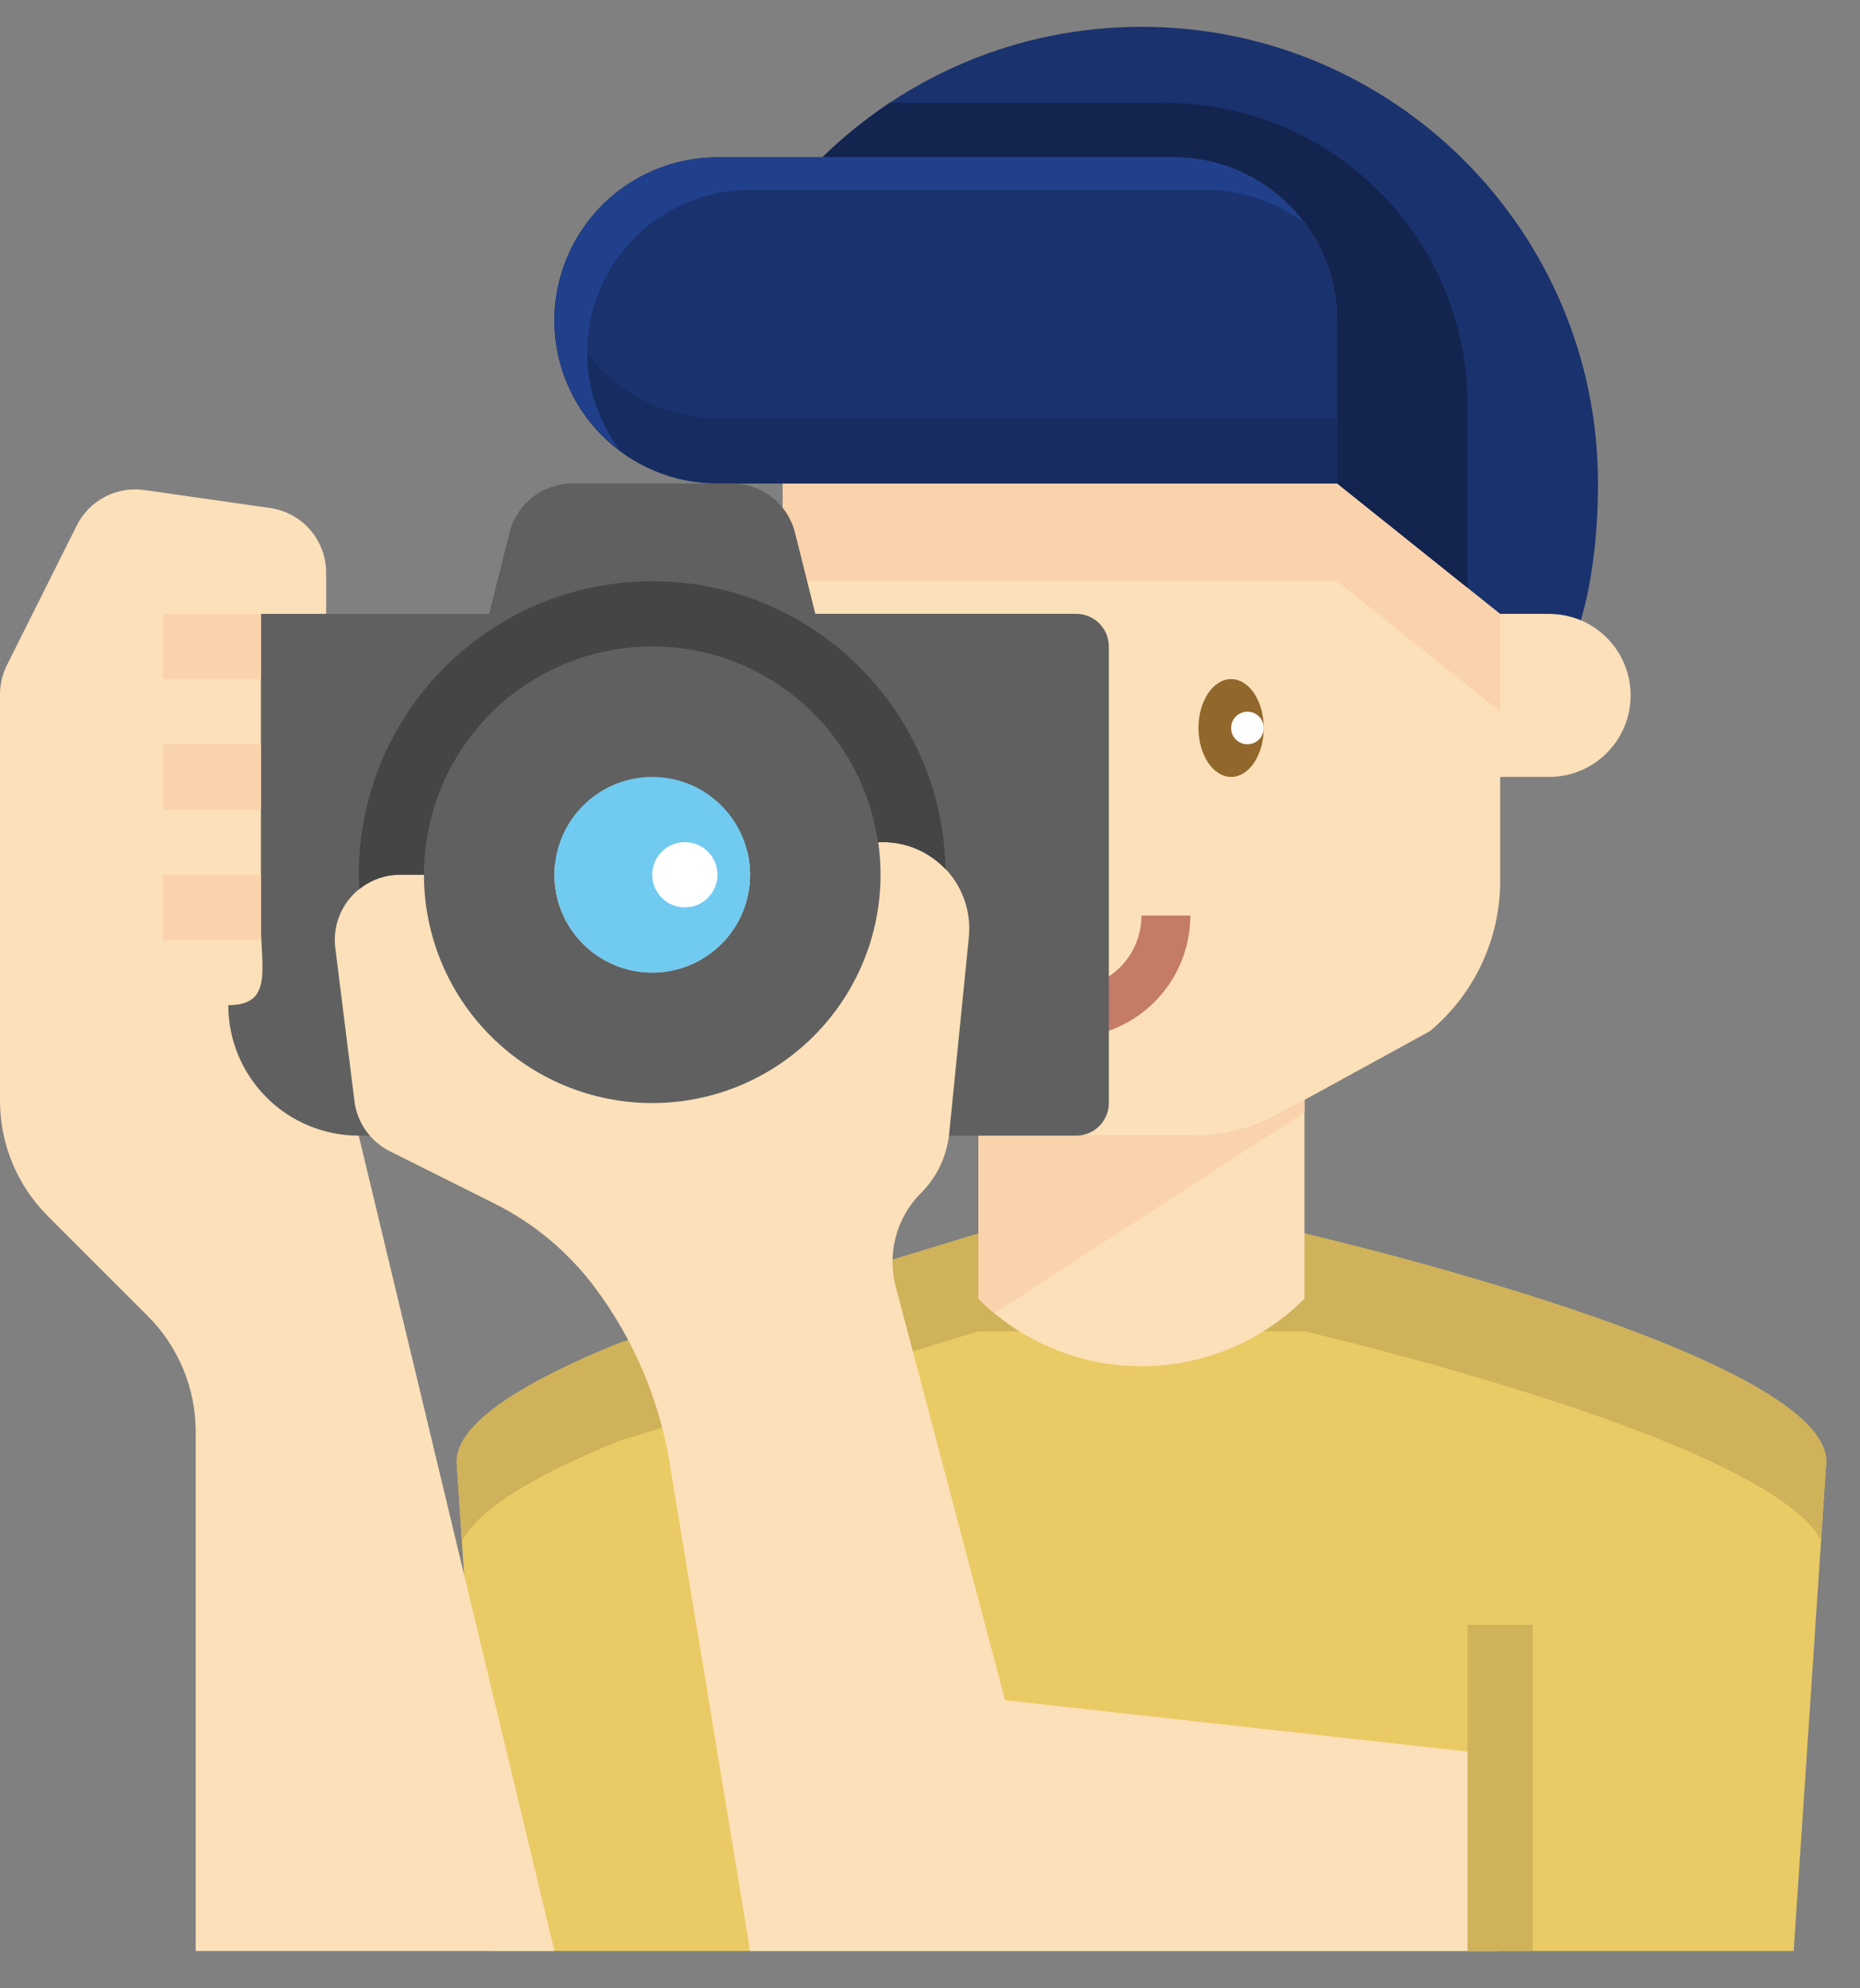
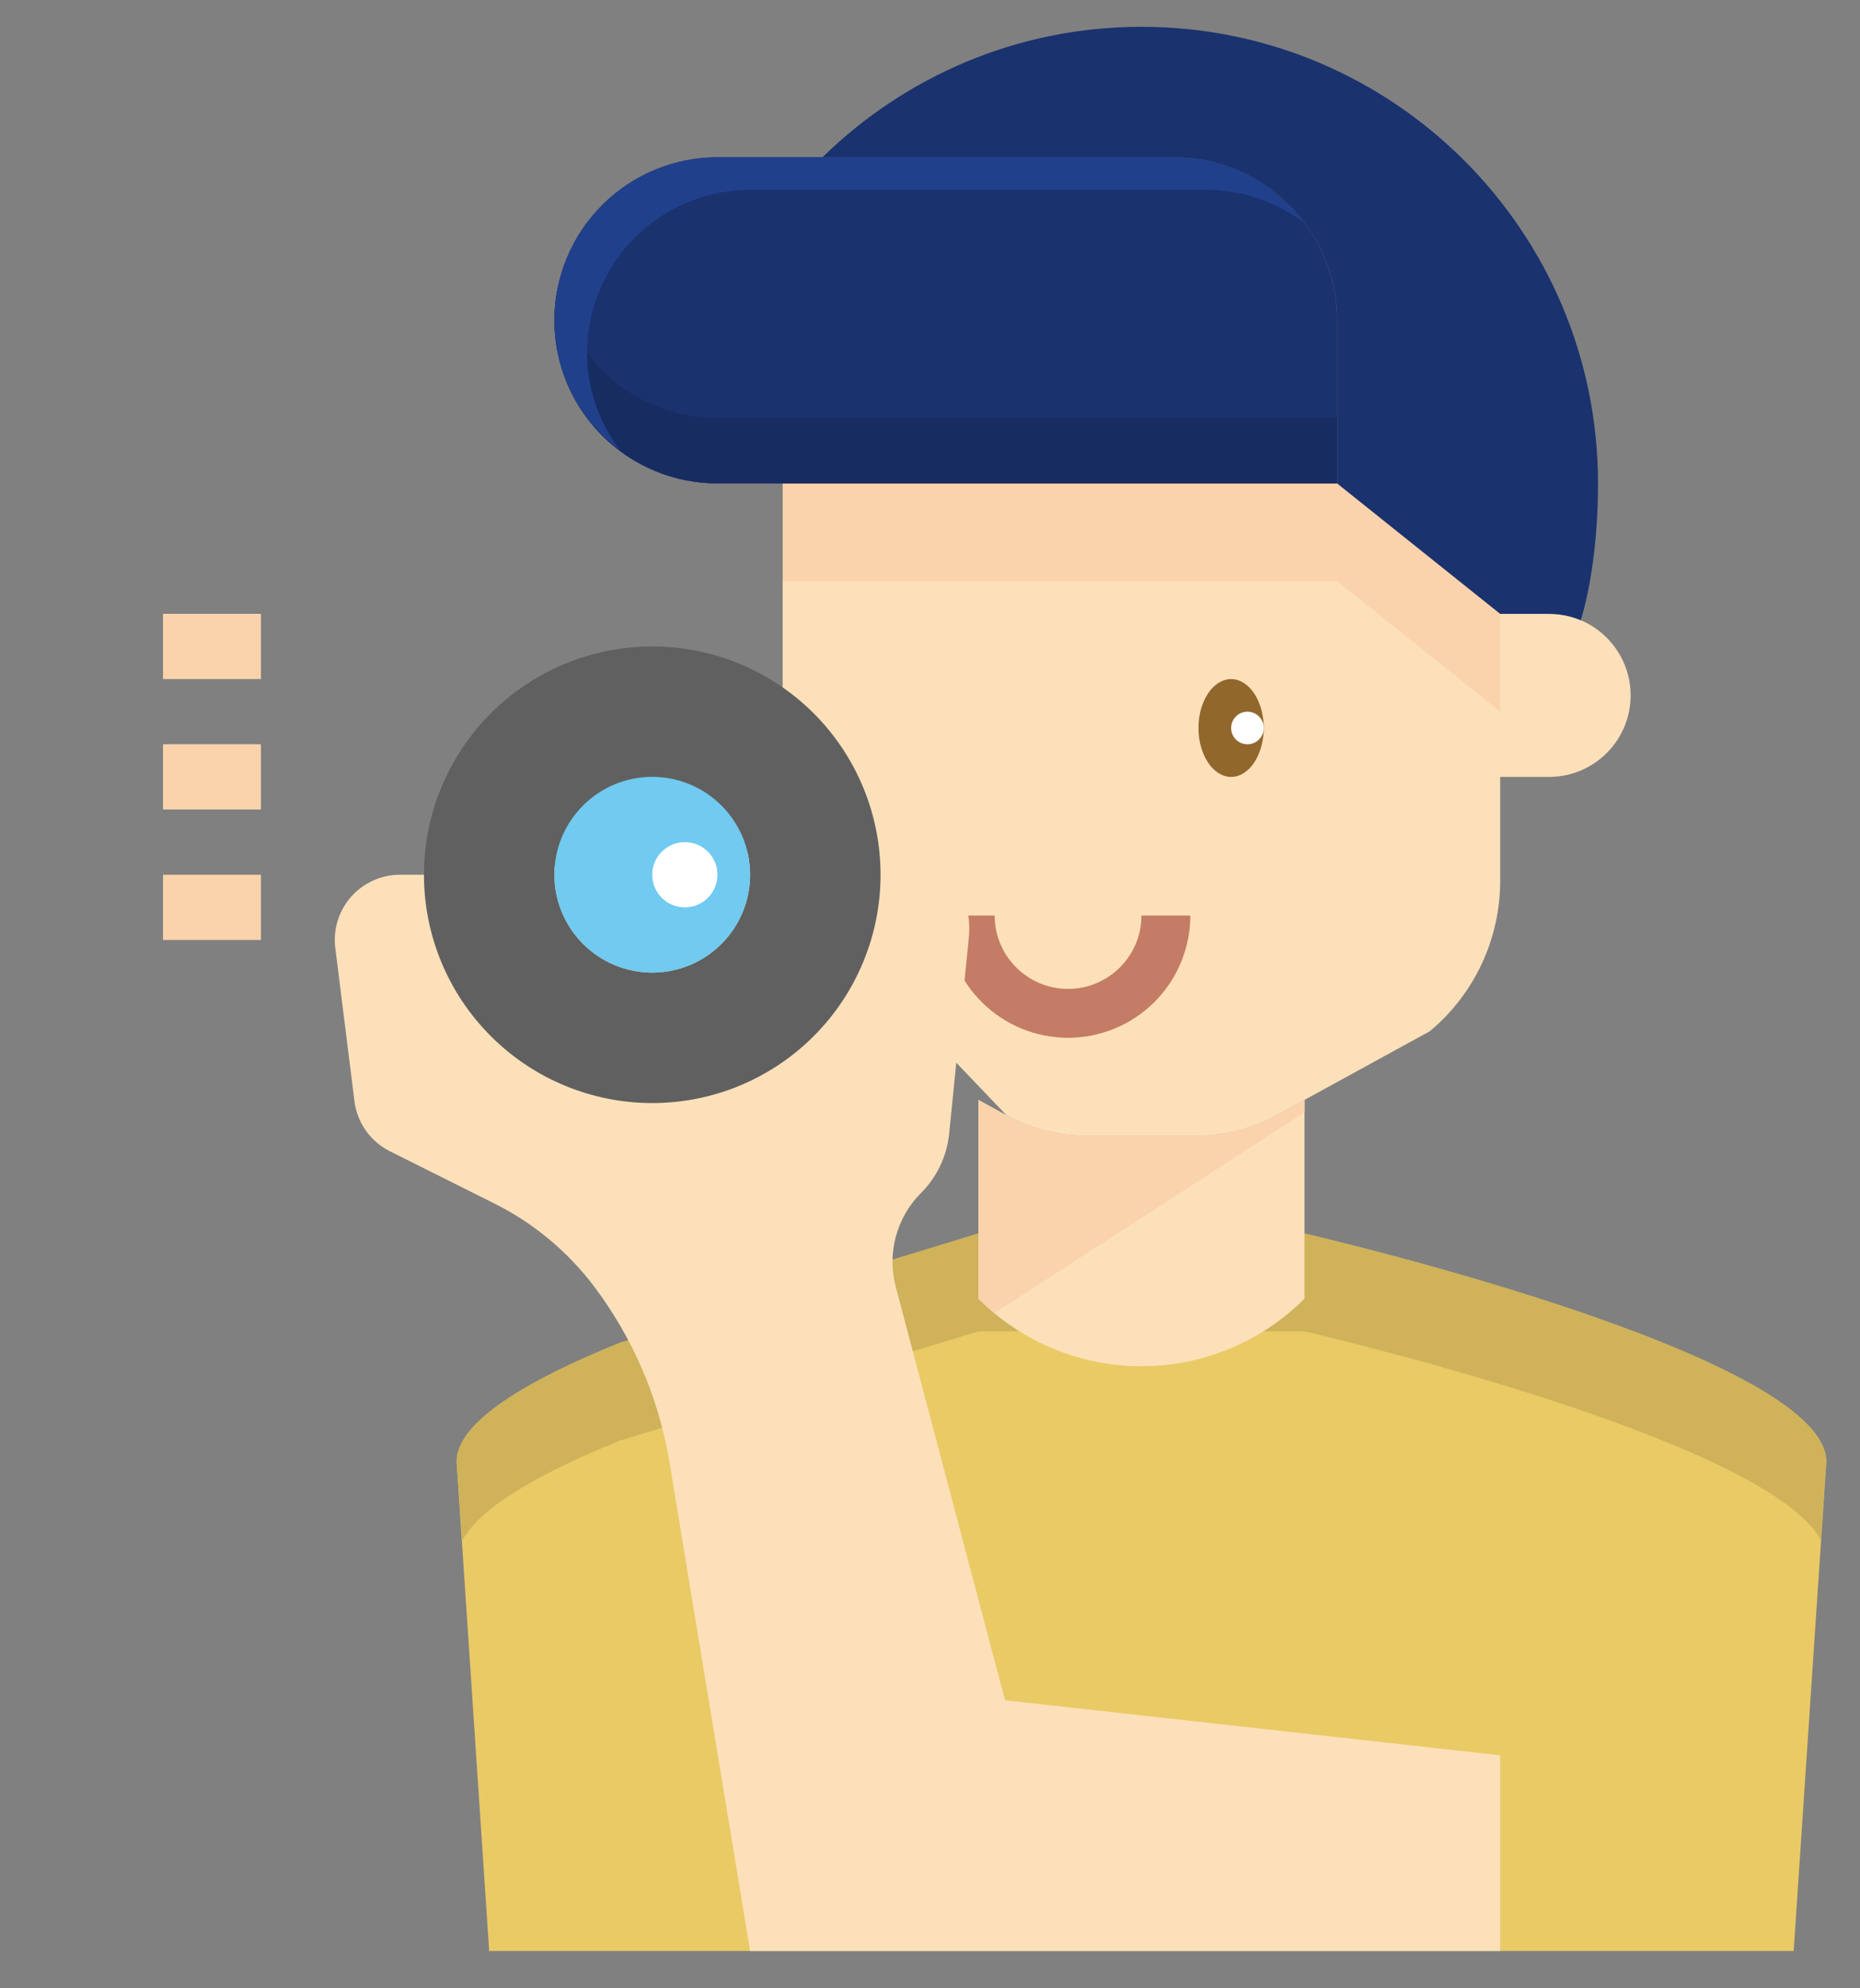
<svg xmlns="http://www.w3.org/2000/svg" width="29" height="31" viewBox="0 0 29 31" fill="none">
  <rect x="0" y="0" width="29" height="31" fill="#808080" stroke="none" />
-   <path d="M20.847 7.537H12.203V13.735C12.203 14.64 12.606 15.499 13.301 16.078L15.693 17.389C16.072 17.597 16.498 17.706 16.931 17.706H18.663C19.095 17.706 19.521 17.597 19.901 17.389L22.293 16.078C22.636 15.792 22.912 15.434 23.102 15.029C23.291 14.624 23.39 14.182 23.39 13.735V9.57L20.847 7.537ZM23.39 9.57V12.113H24.152C24.49 12.113 24.813 11.979 25.051 11.741C25.29 11.502 25.424 11.179 25.424 10.842C25.424 10.505 25.29 10.181 25.051 9.943C24.813 9.704 24.49 9.57 24.152 9.57H23.39Z" fill="#FCE0B9" />
+   <path d="M20.847 7.537H12.203V13.735L15.693 17.389C16.072 17.597 16.498 17.706 16.931 17.706H18.663C19.095 17.706 19.521 17.597 19.901 17.389L22.293 16.078C22.636 15.792 22.912 15.434 23.102 15.029C23.291 14.624 23.39 14.182 23.39 13.735V9.57L20.847 7.537ZM23.39 9.57V12.113H24.152C24.49 12.113 24.813 11.979 25.051 11.741C25.29 11.502 25.424 11.179 25.424 10.842C25.424 10.505 25.29 10.181 25.051 9.943C24.813 9.704 24.49 9.57 24.152 9.57H23.39Z" fill="#FCE0B9" />
  <path d="M20.847 7.537H12.203V9.062H20.847L23.39 11.096V9.57L20.847 7.537Z" fill="#FAD3AC" />
  <path d="M19.195 12.113C19.476 12.113 19.703 11.771 19.703 11.35C19.703 10.929 19.476 10.588 19.195 10.588C18.914 10.588 18.686 10.929 18.686 11.35C18.686 11.771 18.914 12.113 19.195 12.113Z" fill="#91672C" />
  <path d="M16.652 16.181C16.147 16.18 15.662 15.979 15.305 15.622C14.947 15.264 14.746 14.779 14.746 14.274H15.508C15.508 14.905 16.021 15.418 16.652 15.418C17.284 15.418 17.797 14.905 17.797 14.274H18.559C18.559 14.779 18.358 15.264 18 15.622C17.643 15.979 17.158 16.18 16.652 16.181Z" fill="#C47C66" />
  <path d="M19.449 11.604C19.59 11.604 19.703 11.491 19.703 11.35C19.703 11.21 19.59 11.096 19.449 11.096C19.309 11.096 19.195 11.21 19.195 11.35C19.195 11.491 19.309 11.604 19.449 11.604Z" fill="white" />
  <path d="M9.661 20.937C8.246 21.51 7.119 22.163 7.119 22.791L7.627 30.418H27.966L28.475 22.791C28.475 21.106 20.339 19.232 20.339 19.232H15.254L9.661 20.937Z" fill="#EACA65" />
  <path d="M9.661 22.462L15.254 20.757H20.339C20.339 20.757 27.519 22.412 28.388 24.009L28.475 22.791C28.475 21.106 20.339 19.232 20.339 19.232H15.254L9.661 20.937C8.246 21.51 7.119 22.163 7.119 22.791L7.207 24.021C7.486 23.487 8.467 22.946 9.661 22.462Z" fill="#CFB259" />
  <path d="M19.901 17.389C19.521 17.597 19.095 17.706 18.662 17.706H16.931C16.498 17.706 16.072 17.597 15.692 17.389L15.254 17.149V20.248C15.929 20.923 16.843 21.301 17.797 21.301C18.75 21.301 19.665 20.923 20.339 20.248V17.149L19.901 17.389Z" fill="#FCE0B9" />
  <path d="M20.339 17.149L19.901 17.389C19.521 17.597 19.095 17.706 18.662 17.706H16.931C16.498 17.706 16.072 17.597 15.692 17.389L15.254 17.149V20.248C15.335 20.329 15.418 20.403 15.504 20.474L20.339 17.343V17.149Z" fill="#FAD3AC" />
  <path d="M20.848 4.994V7.537L23.39 9.571H24.153C24.328 9.571 24.495 9.606 24.647 9.67C24.839 9.026 24.915 8.243 24.915 7.537C24.915 3.605 21.728 0.418 17.797 0.418C15.859 0.418 14.107 1.196 12.823 2.452H18.305C18.979 2.452 19.626 2.72 20.103 3.197C20.58 3.673 20.848 4.32 20.848 4.994Z" fill="#1A326E" />
  <path d="M20.847 7.537V4.994C20.847 4.32 20.58 3.673 20.103 3.197C19.626 2.72 18.979 2.452 18.305 2.452H11.186C10.512 2.452 9.865 2.72 9.389 3.197C8.912 3.673 8.644 4.32 8.644 4.994C8.644 5.669 8.912 6.315 9.389 6.792C9.865 7.269 10.512 7.537 11.186 7.537H11.409H20.847Z" fill="#1A326E" />
  <path d="M11.186 6.52C10.6 6.52 10.032 6.317 9.578 5.947C9.125 5.576 8.813 5.06 8.695 4.486C8.62 4.855 8.628 5.237 8.718 5.603C8.808 5.969 8.979 6.31 9.217 6.602C9.456 6.894 9.756 7.13 10.097 7.291C10.437 7.453 10.809 7.537 11.186 7.537H20.847V6.52H11.409H11.186Z" fill="#172C61" />
-   <path d="M20.848 7.537L22.881 9.164V6.314C22.881 5.065 22.385 3.867 21.502 2.984C20.619 2.1 19.421 1.604 18.172 1.604H13.869C13.848 1.618 13.829 1.634 13.809 1.648C13.457 1.887 13.127 2.156 12.823 2.452H18.305C18.979 2.452 19.626 2.72 20.103 3.196C20.58 3.673 20.848 4.32 20.848 4.994V7.537Z" fill="#13244F" />
-   <path d="M16.78 17.706H4.068C3.933 17.706 3.804 17.652 3.708 17.557C3.613 17.462 3.559 17.332 3.559 17.198V10.079C3.559 9.944 3.613 9.815 3.708 9.719C3.804 9.624 3.933 9.57 4.068 9.57H16.78C16.915 9.57 17.044 9.624 17.139 9.719C17.235 9.815 17.288 9.944 17.288 10.079V17.198C17.288 17.332 17.235 17.462 17.139 17.557C17.044 17.652 16.915 17.706 16.78 17.706ZM12.396 8.307C12.341 8.087 12.214 7.892 12.035 7.752C11.856 7.612 11.636 7.537 11.409 7.537H8.93C8.703 7.537 8.483 7.612 8.304 7.752C8.125 7.892 7.998 8.087 7.943 8.307L7.627 9.57H12.712L12.396 8.307Z" fill="#606060" />
  <path d="M15.67 26.509L13.974 20.092C13.9 19.831 13.896 19.555 13.964 19.293C14.032 19.03 14.169 18.79 14.361 18.599C14.61 18.35 14.764 18.023 14.799 17.674L15.106 14.611C15.124 14.423 15.104 14.234 15.045 14.056C14.986 13.877 14.891 13.712 14.765 13.573C14.639 13.433 14.485 13.322 14.312 13.245C14.141 13.169 13.954 13.13 13.766 13.13H13.729L6.61 13.638H6.237C6.093 13.638 5.95 13.669 5.819 13.728C5.687 13.787 5.57 13.874 5.474 13.982C5.379 14.09 5.308 14.217 5.265 14.355C5.222 14.493 5.21 14.638 5.228 14.781L5.526 17.166C5.546 17.332 5.608 17.491 5.704 17.627C5.801 17.764 5.93 17.875 6.08 17.95L7.71 18.765C8.324 19.072 8.858 19.518 9.27 20.067C9.861 20.855 10.258 21.771 10.429 22.741L11.695 30.418H23.39V27.367L15.67 26.509Z" fill="#FCE0B9" />
  <path d="M10.17 17.198C10.637 17.198 11.1 17.106 11.532 16.927C11.963 16.748 12.356 16.486 12.686 16.155C13.017 15.825 13.279 15.432 13.458 15C13.637 14.569 13.729 14.106 13.729 13.638C13.729 13.171 13.637 12.708 13.458 12.276C13.279 11.844 13.017 11.452 12.686 11.121C12.356 10.791 11.963 10.529 11.532 10.35C11.1 10.171 10.637 10.079 10.17 10.079C9.226 10.079 8.32 10.454 7.653 11.121C6.985 11.789 6.61 12.694 6.61 13.638C6.61 14.582 6.985 15.488 7.653 16.155C8.32 16.823 9.226 17.198 10.17 17.198ZM10.17 12.113C10.574 12.113 10.962 12.274 11.248 12.56C11.534 12.846 11.695 13.234 11.695 13.638C11.695 14.043 11.534 14.431 11.248 14.717C10.962 15.003 10.574 15.164 10.17 15.164C9.765 15.164 9.377 15.003 9.091 14.717C8.805 14.431 8.644 14.043 8.644 13.638C8.644 13.234 8.805 12.846 9.091 12.56C9.377 12.274 9.765 12.113 10.17 12.113Z" fill="#606060" />
  <path d="M10.169 15.164C11.012 15.164 11.695 14.481 11.695 13.638C11.695 12.796 11.012 12.113 10.169 12.113C9.327 12.113 8.644 12.796 8.644 13.638C8.644 14.481 9.327 15.164 10.169 15.164Z" fill="#71CAF0" />
  <path d="M10.678 14.147C10.959 14.147 11.186 13.919 11.186 13.638C11.186 13.357 10.959 13.13 10.678 13.13C10.397 13.13 10.169 13.357 10.169 13.638C10.169 13.919 10.397 14.147 10.678 14.147Z" fill="white" />
-   <path d="M5.593 17.706C5.054 17.706 4.536 17.492 4.155 17.11C3.774 16.729 3.559 16.212 3.559 15.672C4.262 15.672 4.068 15.103 4.068 14.401V9.571H5.085V8.927C5.085 8.682 4.996 8.446 4.836 8.261C4.676 8.076 4.454 7.955 4.212 7.921L2.251 7.64C2.04 7.61 1.824 7.647 1.635 7.746C1.446 7.845 1.293 8.001 1.197 8.192L0.107 10.372C0.037 10.514 -1.23331e-05 10.669 3.10637e-09 10.828V17.162C3.10637e-09 17.836 0.268 18.483 0.744 18.959L2.306 20.521C2.542 20.757 2.729 21.037 2.857 21.346C2.985 21.654 3.051 21.985 3.051 22.319V30.418H8.644L5.593 17.706Z" fill="#FCE0B9" />
-   <path d="M10.169 9.062C8.956 9.062 7.792 9.544 6.934 10.402C6.075 11.261 5.593 12.425 5.593 13.638C5.593 13.714 5.601 13.787 5.604 13.862C5.783 13.717 6.006 13.639 6.236 13.638H6.61C6.61 12.694 6.985 11.789 7.653 11.121C8.32 10.454 9.226 10.079 10.169 10.079C11.963 10.079 13.443 11.407 13.689 13.133L13.729 13.13H13.767C14.153 13.13 14.497 13.294 14.742 13.552C14.695 11.065 12.668 9.062 10.169 9.062Z" fill="#454545" />
  <path d="M9.153 5.503C9.153 4.828 9.42 4.182 9.897 3.705C10.374 3.228 11.021 2.96 11.695 2.96H18.814C19.363 2.962 19.896 3.143 20.333 3.475C19.869 2.857 19.137 2.452 18.305 2.452H11.186C10.512 2.452 9.865 2.72 9.389 3.197C8.912 3.673 8.644 4.32 8.644 4.994C8.644 5.826 9.049 6.558 9.667 7.022C9.335 6.585 9.154 6.052 9.153 5.503Z" fill="#21408C" />
-   <path d="M22.881 25.333H23.898V30.418H22.881V25.333Z" fill="#CFB259" />
  <path d="M2.542 9.57H4.068V10.587H2.542V9.57ZM2.542 11.604H4.068V12.621H2.542V11.604ZM2.542 13.638H4.068V14.655H2.542V13.638Z" fill="#FAD3AC" />
</svg>